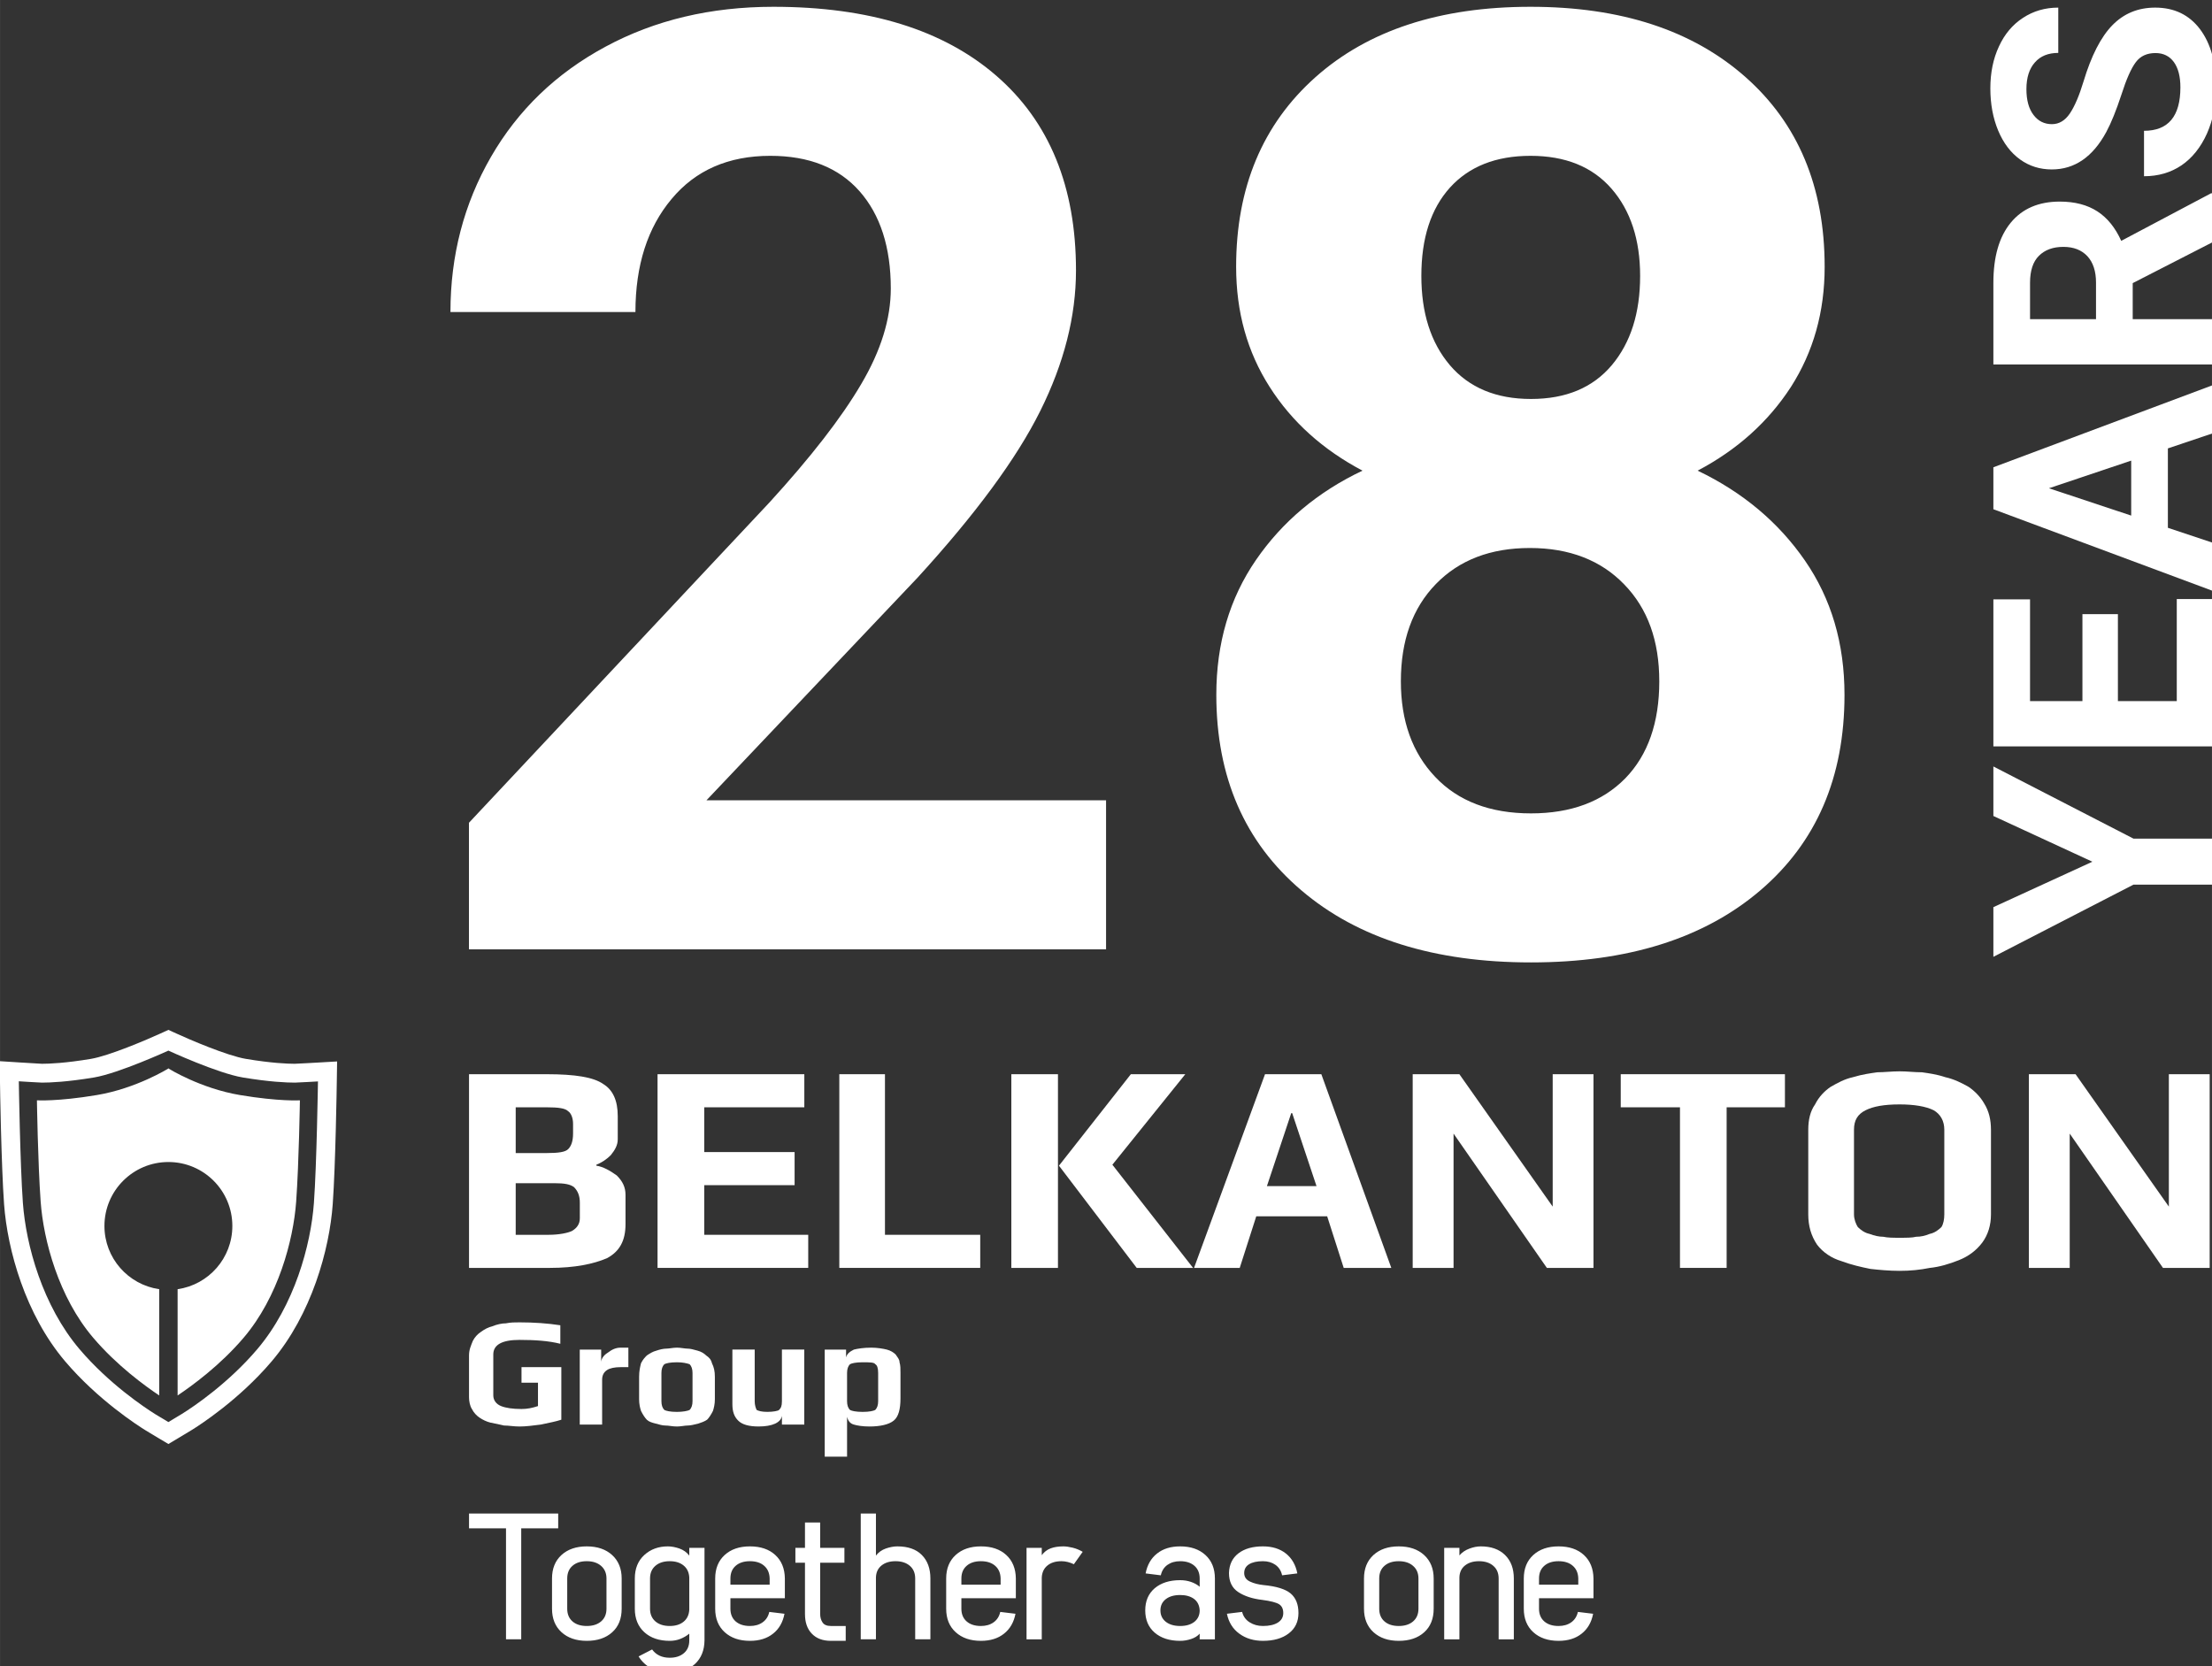
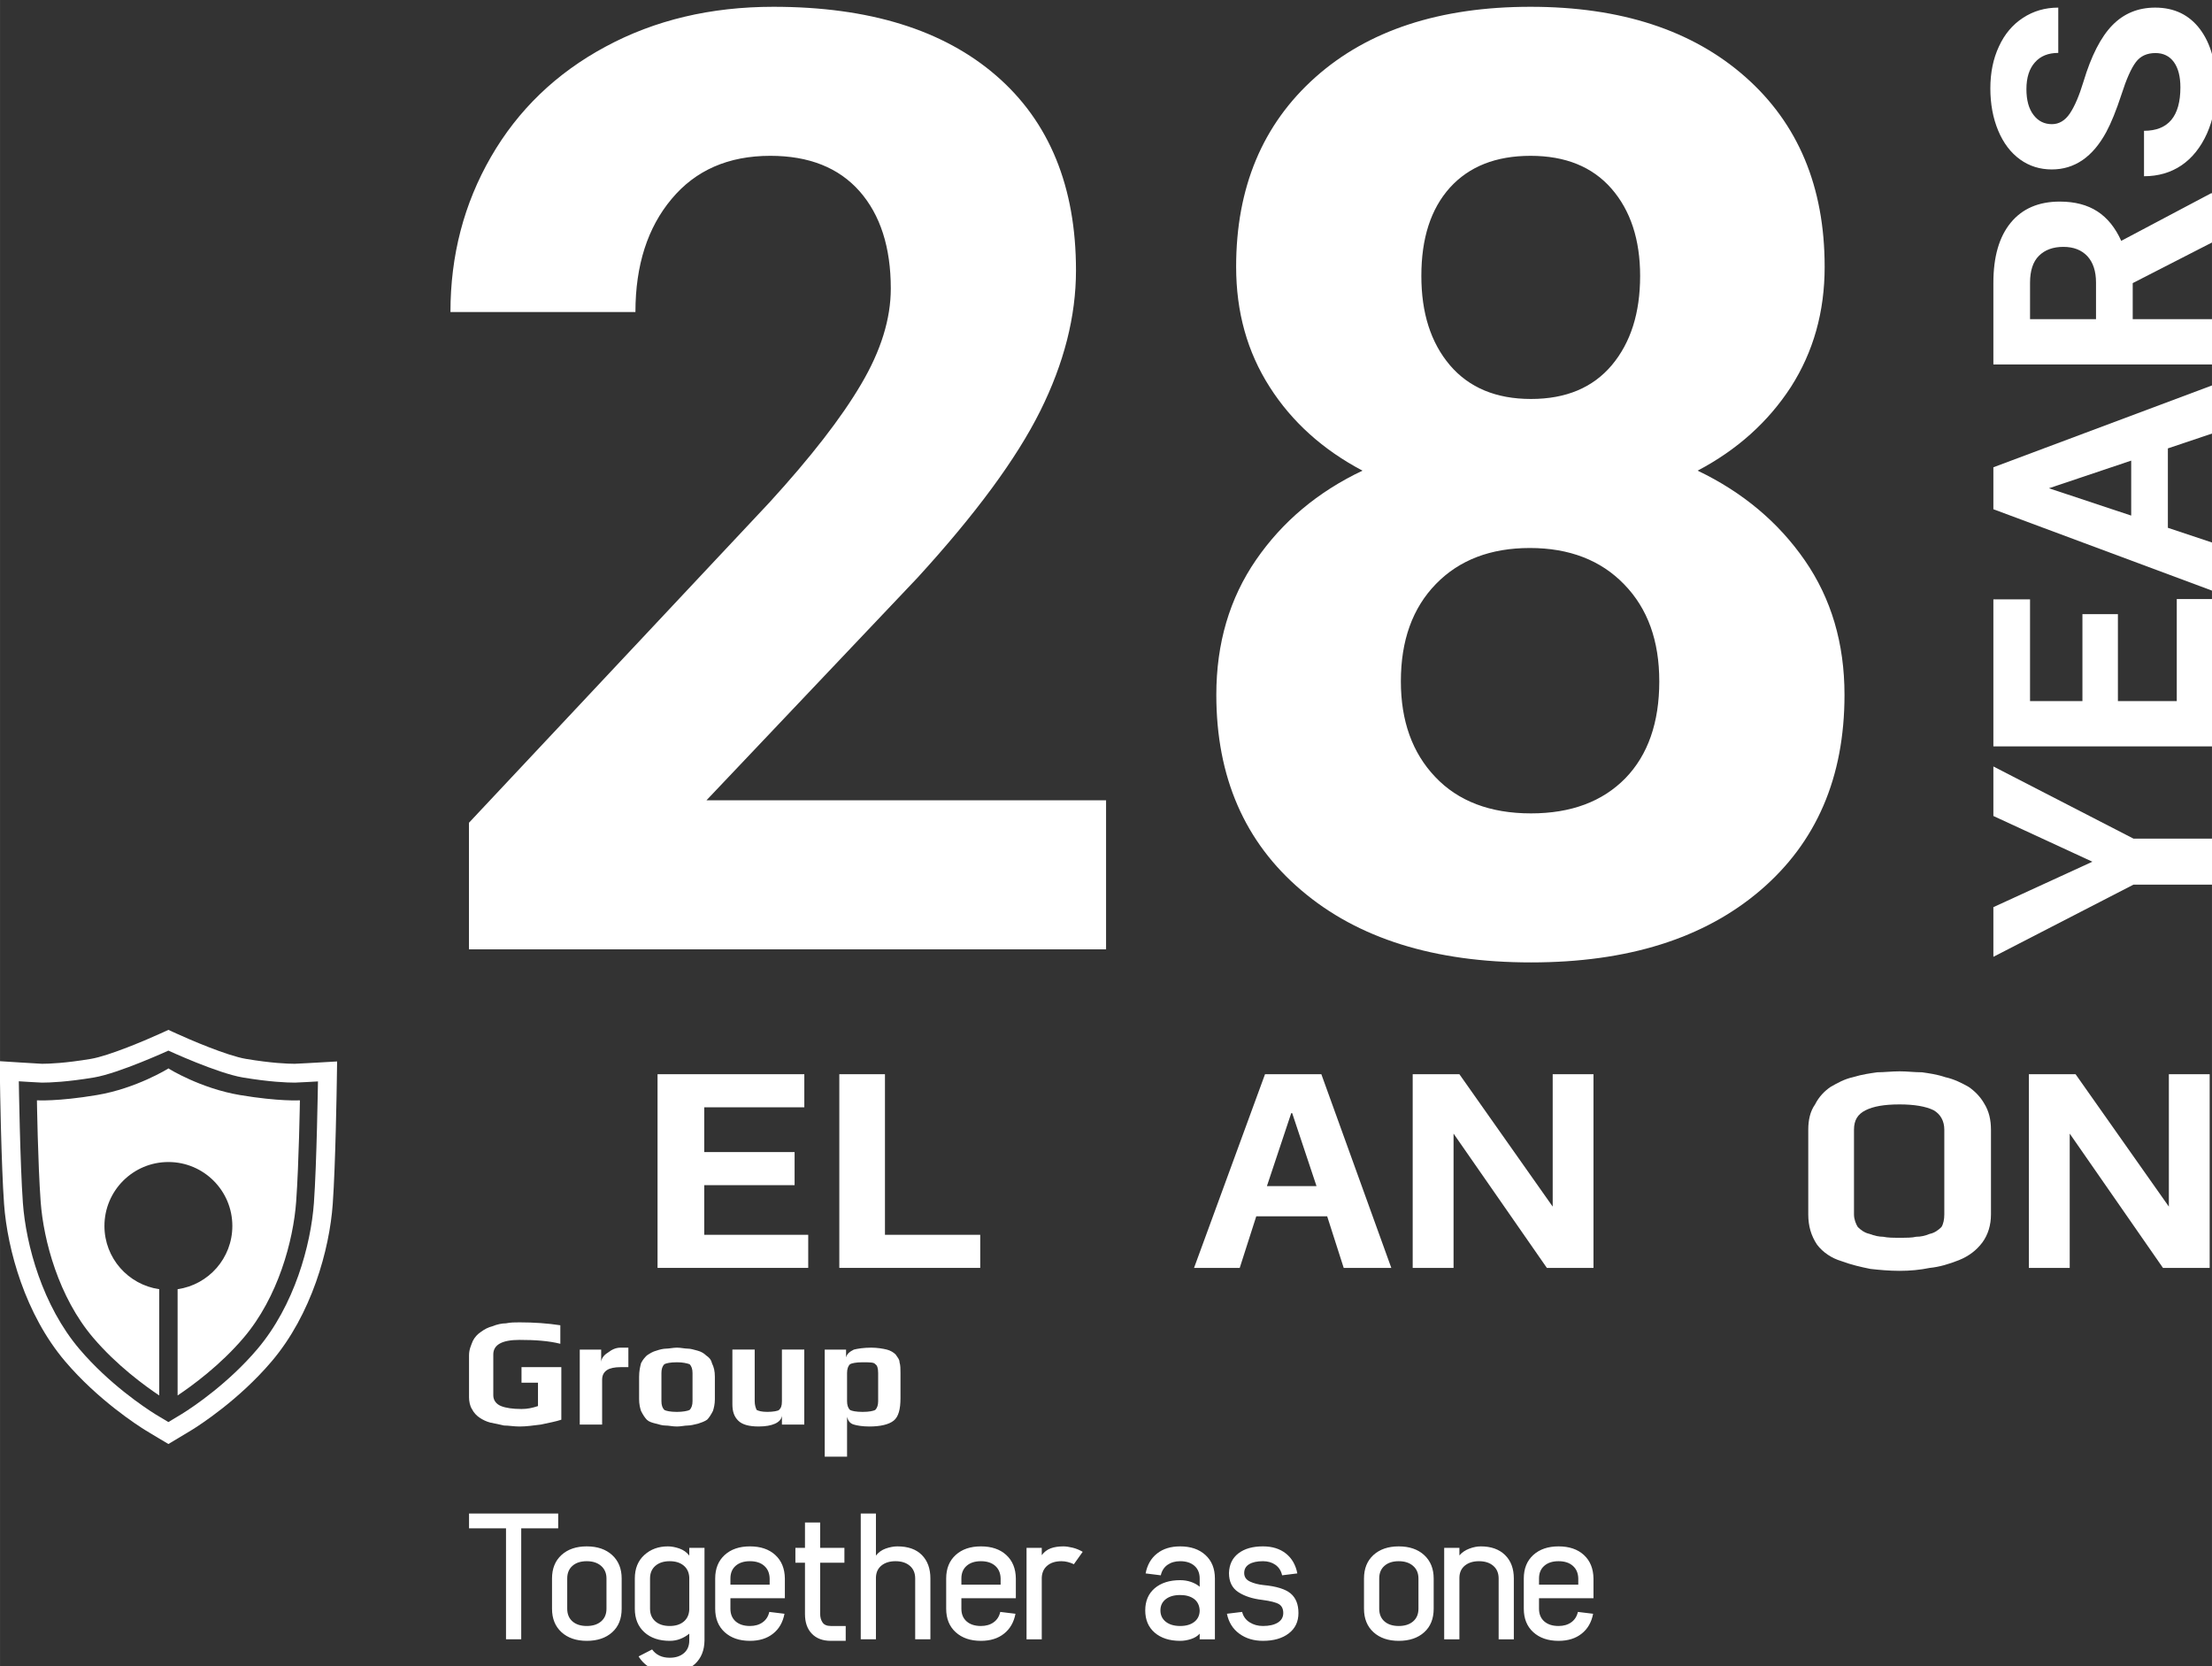
<svg xmlns="http://www.w3.org/2000/svg" xml:space="preserve" width="12.7mm" height="9.567mm" version="1.1" style="shape-rendering:geometricPrecision; text-rendering:geometricPrecision; image-rendering:optimizeQuality; fill-rule:evenodd; clip-rule:evenodd" viewBox="0 0 1270 956.72">
  <rect x="0" y="0" width="1270" height="956.72" fill="#333333" stroke="none" />
  <defs>
    <style type="text/css">
   
    .fil0 {fill:white}
    .fil1 {fill:white;fill-rule:nonzero}
   
  </style>
  </defs>
  <g id="Слой_x0020_1">
    <path class="fil0" d="M181.91 610.13c0,0 -10.95,0.63 -12.71,0.67 -4.18,0 -13.44,-0.38 -28.01,-2.81 -10.77,-1.8 -32.52,-11.15 -39.98,-14.59l-4.54 -2.07 -4.51 2.06c-7.57,3.46 -29.48,12.85 -40.01,14.6 -14.53,2.43 -23.82,2.81 -28.05,2.81 -1.72,-0.06 -12.61,-0.75 -12.61,-0.75l-11.7 -0.75 0.19 11.72c0.01,1.95 0.72,48.12 2.35,70.45 1.9,25.93 12.13,63.26 35.13,90.27 18.88,22.19 41.79,36.87 46.19,39.58 1.89,1.15 7.47,4.49 7.47,4.49l5.55 3.31 5.54 -3.3c0,0 5.98,-3.56 7.94,-4.79 4.35,-2.68 26.99,-17.2 45.76,-39.3 23.03,-27.05 33.25,-64.37 35.11,-90.27 1.62,-22.32 2.32,-68.41 2.34,-70.36l0.18 -11.64 -11.63 0.67zm-1.69 80.57c-1.75,24.18 -11.22,58.95 -32.57,84.03 -16.33,19.24 -36.25,32.81 -43.19,37.09 -1.94,1.21 -7.79,4.7 -7.79,4.7 0,0 -5.51,-3.29 -7.33,-4.4 -6.49,-4.02 -26.92,-17.73 -43.64,-37.39 -21.31,-25.04 -30.79,-59.83 -32.57,-84.03 -1.62,-22.29 -2.34,-69.85 -2.34,-69.85 0,0 11.94,0.77 13.31,0.77 4.58,0 14.55,-0.4 29.84,-2.95 14.26,-2.39 42.73,-15.43 42.73,-15.43 0,0 28.16,12.99 42.74,15.43 15.31,2.55 25.28,2.95 29.85,2.95 1.38,0 13.29,-0.69 13.29,-0.69 0,0 -0.71,47.48 -2.33,69.77zm-8.04 -58.92c0,0 -0.55,35.93 -2.15,58.18 -1.62,22.25 -10.33,54.86 -30.15,78.13 -13.52,15.91 -29.8,27.73 -37.92,33.15l0 -61.01c17.77,-2.55 31.43,-17.81 31.43,-36.3 0,-20.28 -16.43,-36.72 -36.71,-36.72 -20.28,0 -36.73,16.44 -36.73,36.72 0,18.48 13.67,33.72 31.45,36.3l0 61c-8.12,-5.42 -24.4,-17.24 -37.91,-33.14 -19.83,-23.27 -28.53,-55.88 -30.16,-78.13 -1.61,-22.25 -2.14,-58.18 -2.14,-58.18 0,0 11.84,0.76 34.44,-3.03 22.62,-3.78 40.92,-15.18 40.92,-15.18 0,0 0.03,-0.24 0.12,-0.16 0.09,-0.08 0.14,0.16 0.14,0.16 0,0 18.3,11.4 40.92,15.18 22.62,3.79 34.45,3.03 34.45,3.03z" />
-     <path class="fil0" d="M359.13 686.08l0 16.76c0,9.52 -3.36,15.66 -10.61,19.58 -7.8,3.33 -18.41,5.58 -32.92,5.58l-46.32 0 0 -111.21 44.65 0c16.18,0 26.79,1.69 32.34,5.59 5.58,3.35 8.4,9.5 8.4,18.44l0 13.4c0,3.36 -1.67,6.15 -3.92,8.95 -2.78,2.81 -5.58,4.48 -8.36,5.59l0 0.55c3.88,0.58 7.8,2.8 11.71,5.61 3.34,3.34 5.03,6.7 5.03,11.16zm-30.12 -35.19l0 -5.6c0,-3.34 -1.12,-6.14 -2.82,-7.25 -1.66,-1.7 -5.58,-2.25 -12.26,-2.25l-17.85 0 0 26.27 17.85 0c6.68,0 10.6,-0.56 12.26,-2.24 1.7,-1.67 2.82,-4.48 2.82,-8.93zm3.89 48.61l0 -8.94c0,-3.92 -1.12,-6.7 -3.35,-8.94 -2.21,-1.67 -5.59,-2.25 -11.17,-2.25l-22.3 0 0 29.63 18.94 0c6.16,0 11.17,-1.12 13.41,-2.22 2.79,-1.69 4.47,-3.94 4.47,-7.28z" />
    <polygon class="fil0" points="464.03,728 377.52,728 377.52,616.79 461.79,616.79 461.79,635.79 404.33,635.79 404.33,661.5 456.21,661.5 456.21,680.5 404.33,680.5 404.33,709 464.03,709 " />
    <polygon class="fil0" points="562.79,728 481.88,728 481.88,616.79 508.09,616.79 508.09,709 562.79,709 " />
-     <path class="fil0" d="M684.99 728l-32.36 0 -44.64 -58.69 41.28 -52.52 31.26 0 -41.87 51.97 46.33 59.24zm-77.57 0l-26.77 0 0 -111.21 26.77 0 0 111.21z" />
    <path class="fil0" d="M798.81 728l-27.33 0 -9.49 -29.61 -40.72 0 -9.49 29.61 -26.23 0 40.75 -111.21 32.34 0 40.17 111.21zm-42.94 -46.95l-13.97 -41.9 -0.55 0 -13.96 41.9 28.48 0z" />
    <polygon class="fil0" points="914.89,728 888.12,728 834.55,650.89 834.55,728 811.09,728 811.09,616.79 837.9,616.79 891.47,692.81 891.47,616.79 914.89,616.79 " />
-     <polygon class="fil0" points="1024.81,635.79 991.34,635.79 991.34,728 964.55,728 964.55,635.79 930.54,635.79 930.54,616.79 1024.81,616.79 " />
    <path class="fil0" d="M1143.11 648.65l0 48.63c0,6.14 -1.68,11.73 -5.01,16.2 -3.36,4.47 -7.81,7.83 -13.39,10.07 -5.59,2.22 -11.17,3.9 -16.76,4.46 -5.57,1.13 -11.15,1.68 -17.28,1.68 -6.14,0 -11.72,-0.55 -16.74,-1.1 -5.57,-1.14 -10.62,-2.25 -16.73,-4.5 -5.59,-1.66 -10.61,-5.01 -13.97,-9.48 -3.36,-5.04 -5.02,-10.64 -5.02,-17.33l0 -48.63c0,-5.56 1.11,-10.6 3.91,-14.52 2.24,-4.48 5.58,-7.81 8.91,-10.06 3.93,-2.24 7.84,-4.47 12.85,-5.58 5.57,-1.69 10.05,-2.23 13.96,-2.81 3.91,0 8.36,-0.55 12.83,-0.55 4.45,0 8.36,0.55 12.83,0.55 3.91,0.58 8.36,1.12 13.38,2.81 5.02,1.11 9.49,3.34 13.41,5.58 3.33,2.25 6.69,5.58 8.91,9.5 2.81,4.48 3.91,9.52 3.91,15.08zm-26.79 48.63l0 -48.63c0,-5.02 -2.21,-8.92 -6.12,-11.17 -4.48,-2.22 -11.17,-3.35 -19.53,-3.35 -8.92,0 -15.08,1.13 -19.54,3.35 -4.47,2.25 -6.67,5.61 -6.67,11.17l0 48.63c0,2.78 1.1,5.58 2.2,7.27 1.7,1.67 3.92,3.34 6.7,3.92 2.8,1.1 5.59,1.65 7.84,1.65 2.76,0.58 5.57,0.58 9.47,0.58 3.91,0 7.25,0 9.48,-0.58 2.79,0 5.04,-0.55 7.8,-1.65 2.82,-0.58 5.04,-2.25 6.71,-3.92 1.13,-1.69 1.66,-4.49 1.66,-7.27z" />
    <polygon class="fil0" points="1268.68,728 1241.86,728 1188.32,650.89 1188.32,728 1164.87,728 1164.87,616.79 1191.68,616.79 1245.24,692.81 1245.24,616.79 1268.68,616.79 " />
    <path class="fil0" d="M322.27 815.17c-3.34,1.11 -6.68,1.66 -11.71,2.78 -4.46,0.55 -8.37,1.12 -12.29,1.12 -3.34,0 -6.13,-0.57 -8.92,-0.57 -2.24,-0.55 -5.01,-1.12 -7.82,-1.67 -2.22,-0.55 -4.47,-1.66 -6.14,-2.8 -1.66,-1.11 -3.35,-2.78 -4.46,-5.01 -1.12,-1.68 -1.65,-4.49 -1.65,-6.71l0 -24.03c0,-3.37 1.09,-5.61 2.2,-8.4 1.13,-2.21 2.8,-3.91 4.47,-5.02 2.25,-1.67 4.47,-2.8 6.71,-3.35 2.78,-1.12 5.58,-1.68 7.78,-1.68 2.83,-0.56 5.05,-0.56 7.83,-0.56 8.38,0 16.18,0.56 23.43,1.67l0 10.63c-6.69,-1.69 -14.5,-2.23 -23.43,-2.23 -10.03,0 -15.06,2.78 -15.06,8.36l0 23.49c0,2.79 1.67,5.03 4.47,6.15 2.76,1.1 6.69,1.68 11.73,1.68 3.35,0 6.11,-0.58 9.46,-1.68l0 -13.42 -9.46 0 0 -8.94 22.86 0 0 30.19z" />
    <path class="fil0" d="M360.77 784.99l-4.46 0c-3.36,0 -6.13,0.56 -7.8,1.67 -1.67,1.11 -2.81,2.8 -2.81,5.59l0 25.71 -12.84 0 0 -43.05 12.29 0 0 7.28c0,-1.67 1.12,-3.91 3.91,-5.58 2.22,-1.7 4.46,-2.81 7.25,-2.81l4.46 0 0 11.19z" />
    <path class="fil0" d="M410.43 790.57l0 12.86c0,2.79 -0.56,5.02 -1.1,6.7 -1.13,2.22 -2.23,3.91 -3.37,5.05 -1.65,1.1 -3.34,1.65 -5.01,2.2 -2.24,0.58 -4.45,1.13 -6.14,1.13 -1.68,0 -3.9,0.56 -6.13,0.56 -2.79,0 -4.48,-0.56 -6.71,-0.56 -1.67,0 -3.36,-0.55 -5.58,-1.13 -2.22,-0.55 -3.89,-1.1 -5.03,-2.2 -1.1,-1.14 -2.22,-2.83 -3.33,-5.05 -0.56,-1.68 -1.1,-3.91 -1.1,-6.7l0 -12.86c0,-3.35 0.54,-5.58 1.1,-7.83 1.11,-2.22 2.23,-3.33 3.33,-4.46 1.69,-1.12 3.36,-2.23 5.6,-2.79 1.65,-0.58 3.9,-1.13 5.56,-1.13 1.68,0 3.92,-0.56 6.16,-0.56 2.23,0 4.45,0.56 6.13,0.56 1.69,0 3.37,0.55 5.58,1.13 2.23,0.56 3.92,1.67 5.03,2.79 1.68,1.13 2.78,2.24 3.34,4.46 1.11,2.25 1.67,4.48 1.67,7.83zm-12.83 13.97l0 -16.19c0,-2.25 -0.57,-3.93 -1.67,-5.05 -1.67,-0.56 -3.91,-1.11 -7.25,-1.11 -3.91,0 -6.16,0.55 -7.26,1.11 -1.12,1.12 -1.67,2.8 -1.67,5.05l0 16.19c0,2.23 0.55,3.91 1.67,5.03 1.1,0.56 3.35,1.11 7.26,1.11 3.34,0 6.13,-0.55 7.25,-1.11 1.1,-1.12 1.67,-2.8 1.67,-5.03z" />
    <path class="fil0" d="M461.77 817.95l-12.84 0 0 -5.03c-0.54,3.91 -5.58,6.14 -13.38,6.14 -5.59,0 -9.48,-1.11 -11.71,-3.36 -2.24,-2.23 -3.35,-5.03 -3.35,-9.48l0 -31.32 12.81 0 0 29.63c0,2.23 0.57,3.91 1.13,5.03 1.12,0.56 2.79,1.11 6.15,1.11 3.34,0 6.12,-0.55 6.7,-1.11 1.11,-1.12 1.65,-2.22 1.65,-5.03l0 -29.63 12.84 0 0 43.05z" />
    <path class="fil0" d="M517 788.35l0 14.52c0,6.15 -1.1,10.61 -3.91,12.84 -2.77,2.25 -7.8,3.36 -13.93,3.36 -3.9,0 -7.25,-0.56 -8.92,-1.11 -2.24,-0.58 -3.36,-2.25 -3.91,-4.48l0 22.92 -12.83 0 0 -61.49 12.26 0 0 4.5c0.57,-2.25 2.24,-3.36 4.48,-4.5 2.22,-0.55 5.58,-1.11 10.02,-1.11 3.36,0 6.7,0.56 8.93,1.11 2.23,0.58 3.9,1.7 5.03,2.8 1.12,1.7 2.23,2.81 2.23,4.48 0.55,1.67 0.55,3.91 0.55,6.16zm-12.82 16.19l0 -16.19c0,-2.8 -0.56,-4.49 -1.67,-5.05 -0.57,-1.11 -3.35,-1.11 -7.25,-1.11 -3.91,0 -6.16,0.55 -7.26,1.11 -1.12,1.12 -1.67,2.8 -1.67,5.05l0 16.19c0,2.23 0.55,3.91 1.67,5.03 1.1,0.56 3.35,1.11 7.26,1.11 3.9,0 6.13,-0.55 7.25,-1.11 1.11,-1.12 1.67,-2.8 1.67,-5.03z" />
    <path class="fil1" d="M269.28 869.03l51.2 0 0 8.51 -21.23 0 0 63.72 -8.74 0 0 -63.72 -21.23 0 0 -8.51zm47.65 37.31c0,-5.69 1.82,-10.18 5.44,-13.49 3.63,-3.31 8.47,-4.95 14.51,-4.95 6.1,0 10.97,1.67 14.6,5 3.64,3.35 5.44,7.84 5.44,13.44l0 17.35c0,5.76 -1.8,10.26 -5.44,13.53 -3.63,3.27 -8.5,4.92 -14.6,4.92 -6.04,0 -10.88,-1.66 -14.51,-4.97 -3.62,-3.31 -5.44,-7.8 -5.44,-13.48l0 -17.35zm8.73 17.35c0,3.1 1.01,5.52 3.02,7.29 2.02,1.75 4.74,2.63 8.2,2.63 3.45,0 6.19,-0.88 8.24,-2.63 2.05,-1.77 3.08,-4.19 3.08,-7.29l0 -17.35c0,-3.02 -1.03,-5.44 -3.08,-7.23 -2.05,-1.8 -4.79,-2.7 -8.24,-2.7 -3.46,0 -6.18,0.88 -8.2,2.65 -2.01,1.75 -3.02,4.19 -3.02,7.28l0 17.35zm78.82 -34.93l0 53.16c-0.08,5.67 -1.89,10.17 -5.45,13.48 -3.56,3.3 -8.39,4.95 -14.5,4.95 -3.88,0 -7.36,-0.79 -10.45,-2.37 -3.1,-1.58 -5.58,-3.88 -7.44,-6.9l7.76 -4c2.3,3.18 5.67,4.76 10.13,4.76 3.38,0 6.09,-0.89 8.15,-2.65 2.04,-1.76 3.06,-4.18 3.06,-7.27l0 -3.9c-1.51,1.24 -3.2,2.23 -5.07,2.97 -1.86,0.76 -3.91,1.15 -6.14,1.15 -6.11,0 -10.98,-1.66 -14.61,-4.97 -3.63,-3.31 -5.45,-7.8 -5.45,-13.48l0 -17.35c0,-5.69 1.82,-10.18 5.45,-13.49 3.63,-3.31 8.14,-4.95 13.54,-4.95 2.07,0 4.29,0.42 6.62,1.23 2.34,0.83 4.23,2.18 5.66,4.06l0 -4.43 8.74 0zm-31.27 34.93c0,3.1 1.03,5.52 3.08,7.29 2.04,1.75 4.78,2.63 8.24,2.63 3.3,0 5.97,-0.83 7.97,-2.47 2.02,-1.66 3.09,-3.97 3.24,-6.91l0 -18.44c-0.15,-2.94 -1.22,-5.24 -3.24,-6.89 -2,-1.66 -4.67,-2.49 -7.97,-2.49 -3.46,0 -6.2,0.88 -8.24,2.65 -2.05,1.75 -3.08,4.19 -3.08,7.28l0 17.35zm46.15 0c0,3.1 1,5.52 3.01,7.29 2.02,1.75 4.75,2.63 8.2,2.63 2.88,0 5.3,-0.69 7.28,-2.1 1.97,-1.41 3.26,-3.4 3.83,-5.98l8.72 1.06c-0.93,4.9 -3.11,8.71 -6.57,11.43 -3.45,2.75 -7.87,4.12 -13.26,4.12 -6.05,0 -10.88,-1.66 -14.5,-4.97 -3.63,-3.31 -5.45,-7.8 -5.45,-13.48l0 -17.35c0,-5.69 1.82,-10.18 5.45,-13.49 3.62,-3.31 8.45,-4.95 14.5,-4.95 6.1,0 10.96,1.64 14.55,4.95 3.6,3.31 5.43,7.8 5.5,13.49l0 11.32 -31.26 0 0 6.03zm0 -13.8l22.53 0 0 -3.55c-0.08,-3.09 -1.12,-5.53 -3.13,-7.28 -2.01,-1.77 -4.74,-2.65 -8.19,-2.65 -3.45,0 -6.18,0.88 -8.2,2.65 -2.01,1.75 -3.01,4.19 -3.01,7.28l0 3.55zm42.81 -35.69l8.72 0 0 14.56 13.92 0 0 8.52 -13.92 0 0 29.43c0,1.87 0.45,3.49 1.35,4.85 0.9,1.37 2.5,2.05 4.79,2.05l8.53 0 0 8.53 -8.53 0c-4.67,0 -8.31,-1.37 -10.93,-4.12 -2.64,-2.72 -3.93,-6.49 -3.93,-11.31l0 -29.43 -5.5 0 0 -8.52 5.5 0 0 -14.56zm40.74 -5.17l0 24.16c1.45,-1.88 3.33,-3.23 5.66,-4.06 2.34,-0.81 4.55,-1.23 6.64,-1.23 6.1,0 10.8,1.64 14.06,4.95 3.28,3.31 4.91,7.8 4.91,13.49l0 34.92 -8.73 0 0 -34.92c0,-3.09 -1.02,-5.53 -3.07,-7.28 -2.06,-1.77 -4.8,-2.65 -8.25,-2.65 -3.31,0 -5.99,0.83 -8.04,2.49 -2.04,1.65 -3.1,3.95 -3.18,6.89l0 35.47 -8.72 0 0 -72.23 8.72 0zm49.06 54.66c0,3.1 1.01,5.52 3.02,7.29 2.01,1.75 4.74,2.63 8.19,2.63 2.88,0 5.3,-0.69 7.28,-2.1 1.98,-1.41 3.25,-3.4 3.83,-5.98l8.74 1.06c-0.94,4.9 -3.14,8.71 -6.59,11.43 -3.44,2.75 -7.87,4.12 -13.26,4.12 -6.03,0 -10.87,-1.66 -14.49,-4.97 -3.64,-3.31 -5.45,-7.8 -5.45,-13.48l0 -17.35c0,-5.69 1.81,-10.18 5.45,-13.49 3.62,-3.31 8.46,-4.95 14.49,-4.95 6.12,0 10.97,1.64 14.56,4.95 3.6,3.31 5.43,7.8 5.5,13.49l0 11.32 -31.27 0 0 6.03zm0 -13.8l22.53 0 0 -3.55c-0.07,-3.09 -1.11,-5.53 -3.12,-7.28 -2.02,-1.77 -4.75,-2.65 -8.2,-2.65 -3.45,0 -6.18,0.88 -8.19,2.65 -2.01,1.75 -3.02,4.19 -3.02,7.28l0 3.55zm46.15 -21.13l0 4.2c1.36,-1.86 3.08,-3.17 5.12,-3.93 2.05,-0.76 4.47,-1.13 7.28,-1.13 1.5,0 3.28,0.25 5.33,0.75 2.06,0.51 3.97,1.3 5.77,2.37l-5.06 7.12c-2.45,-1.15 -4.82,-1.73 -7.12,-1.73 -3.37,0 -6.08,0.83 -8.08,2.49 -2.02,1.65 -3.09,3.95 -3.24,6.89l0 35.47 -8.74 0 0 -52.5 8.74 0zm59.63 14.66c0.93,-4.88 3.11,-8.7 6.57,-11.42 3.45,-2.74 7.86,-4.1 13.26,-4.1 6.05,0 10.88,1.64 14.5,4.95 3.63,3.31 5.45,7.8 5.45,13.49l0 34.92 -8.74 0 0 -3.24c-1.22,1.38 -2.88,2.4 -4.95,3.08 -2.09,0.69 -4.18,1.04 -6.26,1.04 -6.11,0 -10.98,-1.57 -14.62,-4.7 -3.62,-3.12 -5.43,-7.39 -5.43,-12.78 0,-5.39 1.81,-9.62 5.43,-12.72 3.64,-3.08 8.51,-4.64 14.62,-4.64 2.15,0 4.21,0.32 6.15,0.98 1.94,0.64 3.63,1.58 5.06,2.79l0 -4.73c0,-3.09 -1.01,-5.53 -3.01,-7.28 -2.02,-1.77 -4.75,-2.65 -8.2,-2.65 -2.88,0 -5.3,0.71 -7.28,2.1 -1.97,1.4 -3.26,3.4 -3.83,6l-8.72 -1.09zm31.04 21.24c-0.14,-2.88 -1.22,-5.06 -3.22,-6.58 -2.02,-1.5 -4.69,-2.25 -7.99,-2.25 -3.46,0 -6.2,0.78 -8.25,2.37 -2.04,1.58 -3.08,3.73 -3.08,6.46 0,2.73 1.04,4.91 3.08,6.53 2.05,1.61 4.79,2.42 8.25,2.42 3.45,0 6.18,-0.81 8.2,-2.42 2,-1.62 3.01,-3.8 3.01,-6.53zm24.37 0.87c0.65,2.58 2.09,4.57 4.32,5.98 2.22,1.41 4.78,2.1 7.65,2.1 3.59,0 6.43,-0.65 8.52,-1.94 2.08,-1.29 3.13,-3.13 3.13,-5.5 0,-2.37 -0.82,-4.05 -2.43,-5.07 -1.62,-1 -4.84,-1.83 -9.66,-2.47 -5.6,-0.65 -10.18,-2.15 -13.74,-4.48 -3.56,-2.34 -5.34,-5.99 -5.34,-10.95 0.15,-4.88 1.97,-8.65 5.45,-11.31 3.49,-2.67 8.17,-3.99 14.07,-3.99 5.31,0 9.7,1.36 13.16,4.1 3.43,2.72 5.63,6.54 6.57,11.42l-8.74 1.09c-0.58,-2.6 -1.85,-4.6 -3.83,-6 -1.96,-1.39 -4.36,-2.1 -7.16,-2.1 -3.38,0 -6.02,0.58 -7.93,1.73 -1.9,1.15 -2.85,2.83 -2.85,5.06 0,2.23 1.11,3.88 3.34,4.92 2.22,1.03 4.82,1.7 7.76,2 7.41,0.7 12.59,2.32 15.58,4.83 2.98,2.53 4.47,6.27 4.47,11.22 0,4.97 -1.85,8.86 -5.55,11.69 -3.7,2.85 -8.64,4.28 -14.82,4.28 -5.32,0 -9.85,-1.37 -13.59,-4.12 -3.73,-2.72 -6.1,-6.53 -7.11,-11.43l8.73 -1.06zm69.97 -19.19c0,-5.69 1.82,-10.18 5.44,-13.49 3.64,-3.31 8.48,-4.95 14.51,-4.95 6.12,0 10.98,1.67 14.61,5 3.63,3.35 5.45,7.84 5.45,13.44l0 17.35c0,5.76 -1.82,10.26 -5.45,13.53 -3.63,3.27 -8.49,4.92 -14.61,4.92 -6.03,0 -10.87,-1.66 -14.51,-4.97 -3.62,-3.31 -5.44,-7.8 -5.44,-13.48l0 -17.35zm8.74 17.35c0,3.1 1,5.52 3.02,7.29 2.01,1.75 4.74,2.63 8.19,2.63 3.45,0 6.2,-0.88 8.24,-2.63 2.06,-1.77 3.08,-4.19 3.08,-7.29l0 -17.35c0,-3.02 -1.02,-5.44 -3.08,-7.23 -2.04,-1.8 -4.79,-2.7 -8.24,-2.7 -3.45,0 -6.18,0.88 -8.19,2.65 -2.02,1.75 -3.02,4.19 -3.02,7.28l0 17.35zm46.04 -34.93l0 4.32c1.5,-1.73 3.41,-3.03 5.72,-3.89 2.3,-0.87 4.48,-1.29 6.56,-1.29 5.9,0 10.53,1.64 13.92,4.95 3.37,3.31 5.05,7.8 5.05,13.49l0 34.92 -8.72 0 0 -34.92c0,-3.09 -1.03,-5.53 -3.08,-7.28 -2.04,-1.77 -4.78,-2.65 -8.24,-2.65 -3.3,0 -5.98,0.83 -8.04,2.49 -2.05,1.65 -3.1,3.95 -3.17,6.89l0 35.47 -8.74 0 0 -52.5 8.74 0zm45.71 34.93c0,3.1 1,5.52 3.02,7.29 2.01,1.75 4.74,2.63 8.19,2.63 2.88,0 5.3,-0.69 7.29,-2.1 1.97,-1.41 3.24,-3.4 3.82,-5.98l8.74 1.06c-0.93,4.9 -3.13,8.71 -6.59,11.43 -3.45,2.75 -7.86,4.12 -13.26,4.12 -6.03,0 -10.86,-1.66 -14.5,-4.97 -3.63,-3.31 -5.45,-7.8 -5.45,-13.48l0 -17.35c0,-5.69 1.82,-10.18 5.45,-13.49 3.64,-3.31 8.47,-4.95 14.5,-4.95 6.12,0 10.97,1.64 14.56,4.95 3.59,3.31 5.42,7.8 5.5,13.49l0 11.32 -31.27 0 0 6.03zm0 -13.8l22.54 0 0 -3.55c-0.07,-3.09 -1.12,-5.53 -3.14,-7.28 -2,-1.77 -4.73,-2.65 -8.19,-2.65 -3.45,0 -6.18,0.88 -8.19,2.65 -2.02,1.75 -3.02,4.19 -3.02,7.28l0 3.55z" />
    <polygon class="fil1" points="1201.34,494.78 1144.49,468.52 1144.49,440.09 1224.91,481.51 1270.68,481.51 1270.68,507.95 1224.91,507.95 1144.49,549.39 1144.49,520.87 " />
    <polygon class="fil1" points="1215.99,352.63 1215.99,402.56 1249.79,402.56 1249.79,343.96 1270.68,343.96 1270.68,428.56 1144.49,428.56 1144.49,344.14 1165.54,344.14 1165.54,402.56 1195.62,402.56 1195.62,352.63 " />
    <path class="fil1" d="M1244.68 257.46l0 45.59 26 8.67 0 27.65 -126.19 -46.98 0 -24.09 126.19 -47.24 0 27.65 -26 8.75zm-21.06 38.58l0 -31.56 -47.24 15.87 47.24 15.69z" />
    <path class="fil1" d="M1224.49 162.56l0 20.71 46.19 0 0 26 -126.19 0 0 -46.89c0,-14.91 3.31,-26.41 9.96,-34.5 6.64,-8.09 16.04,-12.13 28.17,-12.13 8.61,0 15.8,1.88 21.59,5.63 5.71,3.7 10.28,9.34 13.69,16.91l51.57 -27.31 1.21 0 0 27.91 -46.19 23.67zm-21.07 20.71l0 -20.98c0,-6.52 -1.64,-11.58 -4.94,-15.17 -3.35,-3.58 -7.94,-5.37 -13.79,-5.37 -5.94,0 -10.63,1.71 -14.04,5.12 -3.4,3.35 -5.11,8.52 -5.11,15.51l0 20.89 37.88 0z" />
    <path class="fil1" d="M1237.57 30.46c-4.91,0 -8.67,1.73 -11.27,5.2 -2.65,3.47 -5.43,9.71 -8.31,18.72 -2.96,9.02 -5.84,16.15 -8.67,21.41 -7.75,14.33 -18.18,21.5 -31.29,21.5 -6.82,0 -12.89,-1.91 -18.2,-5.72 -5.38,-3.88 -9.57,-9.4 -12.57,-16.56 -3.01,-7.22 -4.51,-15.31 -4.51,-24.27 0,-9.01 1.64,-17.04 4.94,-24.09 3.24,-7.05 7.83,-12.52 13.78,-16.38 5.96,-3.93 12.72,-5.9 20.28,-5.9l0 26.01c-5.77,0 -10.25,1.81 -13.43,5.46 -3.24,3.64 -4.86,8.75 -4.86,15.34 0,6.35 1.36,11.29 4.08,14.82 2.66,3.53 6.18,5.29 10.57,5.29 4.1,0 7.54,-2.06 10.31,-6.16 2.78,-4.16 5.38,-10.26 7.81,-18.29 4.45,-14.79 9.96,-25.57 16.55,-32.33 6.59,-6.76 14.79,-10.14 24.62,-10.14 10.92,0 19.5,4.13 25.74,12.4 6.18,8.26 9.27,19.38 9.27,33.36 0,9.72 -1.76,18.55 -5.28,26.53 -3.59,7.97 -8.47,14.07 -14.65,18.29 -6.18,4.16 -13.35,6.24 -21.5,6.24l0 -26.09c13.93,0 20.89,-8.32 20.89,-24.97 0,-6.18 -1.24,-11 -3.73,-14.47 -2.54,-3.47 -6.06,-5.2 -10.57,-5.2z" />
    <path class="fil1" d="M635.04 545.09l-365.8 0 0 -72.68 172.64 -184.03c23.64,-25.89 41.16,-48.42 52.55,-67.81 11.38,-19.26 17.01,-37.52 17.01,-54.91 0,-23.65 -6.01,-42.29 -17.89,-55.8 -12.01,-13.63 -29.15,-20.39 -51.3,-20.39 -24.02,0 -42.91,8.26 -56.66,24.77 -13.77,16.39 -20.77,38.03 -20.77,64.93l-106.21 0c0,-32.53 7.75,-62.18 23.26,-89.08 15.52,-26.89 37.41,-48.04 65.81,-63.3 28.27,-15.26 60.42,-22.89 96.33,-22.89 55.04,0 97.7,13.26 128.1,39.66 30.4,26.39 45.66,63.67 45.66,111.71 0,26.4 -6.88,53.3 -20.51,80.69 -13.64,27.4 -37.16,59.3 -70.44,95.71l-121.22 127.85 229.44 0 0 85.57zm412.58 -391.94c0,26.02 -6.5,48.91 -19.39,69.06 -13.01,20.01 -30.77,36.02 -53.54,48.03 25.9,12.39 46.41,29.65 61.55,51.54 15.14,21.9 22.77,47.54 22.77,77.19 0,47.41 -16.14,84.82 -48.41,112.34 -32.28,27.53 -76.07,41.29 -131.61,41.29 -55.42,0 -99.46,-13.76 -131.86,-41.41 -32.53,-27.65 -48.79,-65.05 -48.79,-112.22 0,-29.65 7.63,-55.42 22.77,-77.44 15.14,-22.01 35.53,-39.15 61.17,-51.29 -22.76,-12.01 -40.53,-28.02 -53.29,-48.03 -12.89,-20.15 -19.27,-43.04 -19.27,-69.06 0,-45.41 15.14,-81.69 45.42,-108.72 30.27,-27.02 71.55,-40.53 123.6,-40.53 51.79,0 92.82,13.39 123.22,40.16 30.4,26.77 45.66,63.17 45.66,109.09zm-94.95 238.06c0,-23.26 -6.63,-41.78 -20.14,-55.66 -13.39,-13.89 -31.53,-20.9 -54.17,-20.9 -22.51,0 -40.53,6.88 -53.92,20.65 -13.51,13.88 -20.14,32.52 -20.14,55.91 0,22.65 6.51,41.04 19.77,54.93 13.13,13.88 31.52,20.89 54.92,20.89 23.02,0 41.03,-6.76 54.17,-20.14 13.01,-13.39 19.51,-32.03 19.51,-55.68zm-11 -232.81c0,-20.76 -5.51,-37.53 -16.4,-50.04 -11,-12.63 -26.52,-18.89 -46.53,-18.89 -19.89,0 -35.28,6.13 -46.29,18.27 -11.01,12.26 -16.39,29.14 -16.39,50.66 0,21.27 5.38,38.28 16.39,51.29 11.01,12.89 26.52,19.39 46.54,19.39 20.14,0 35.53,-6.5 46.41,-19.39 10.89,-13.01 16.27,-30.02 16.27,-51.29z" />
  </g>
</svg>